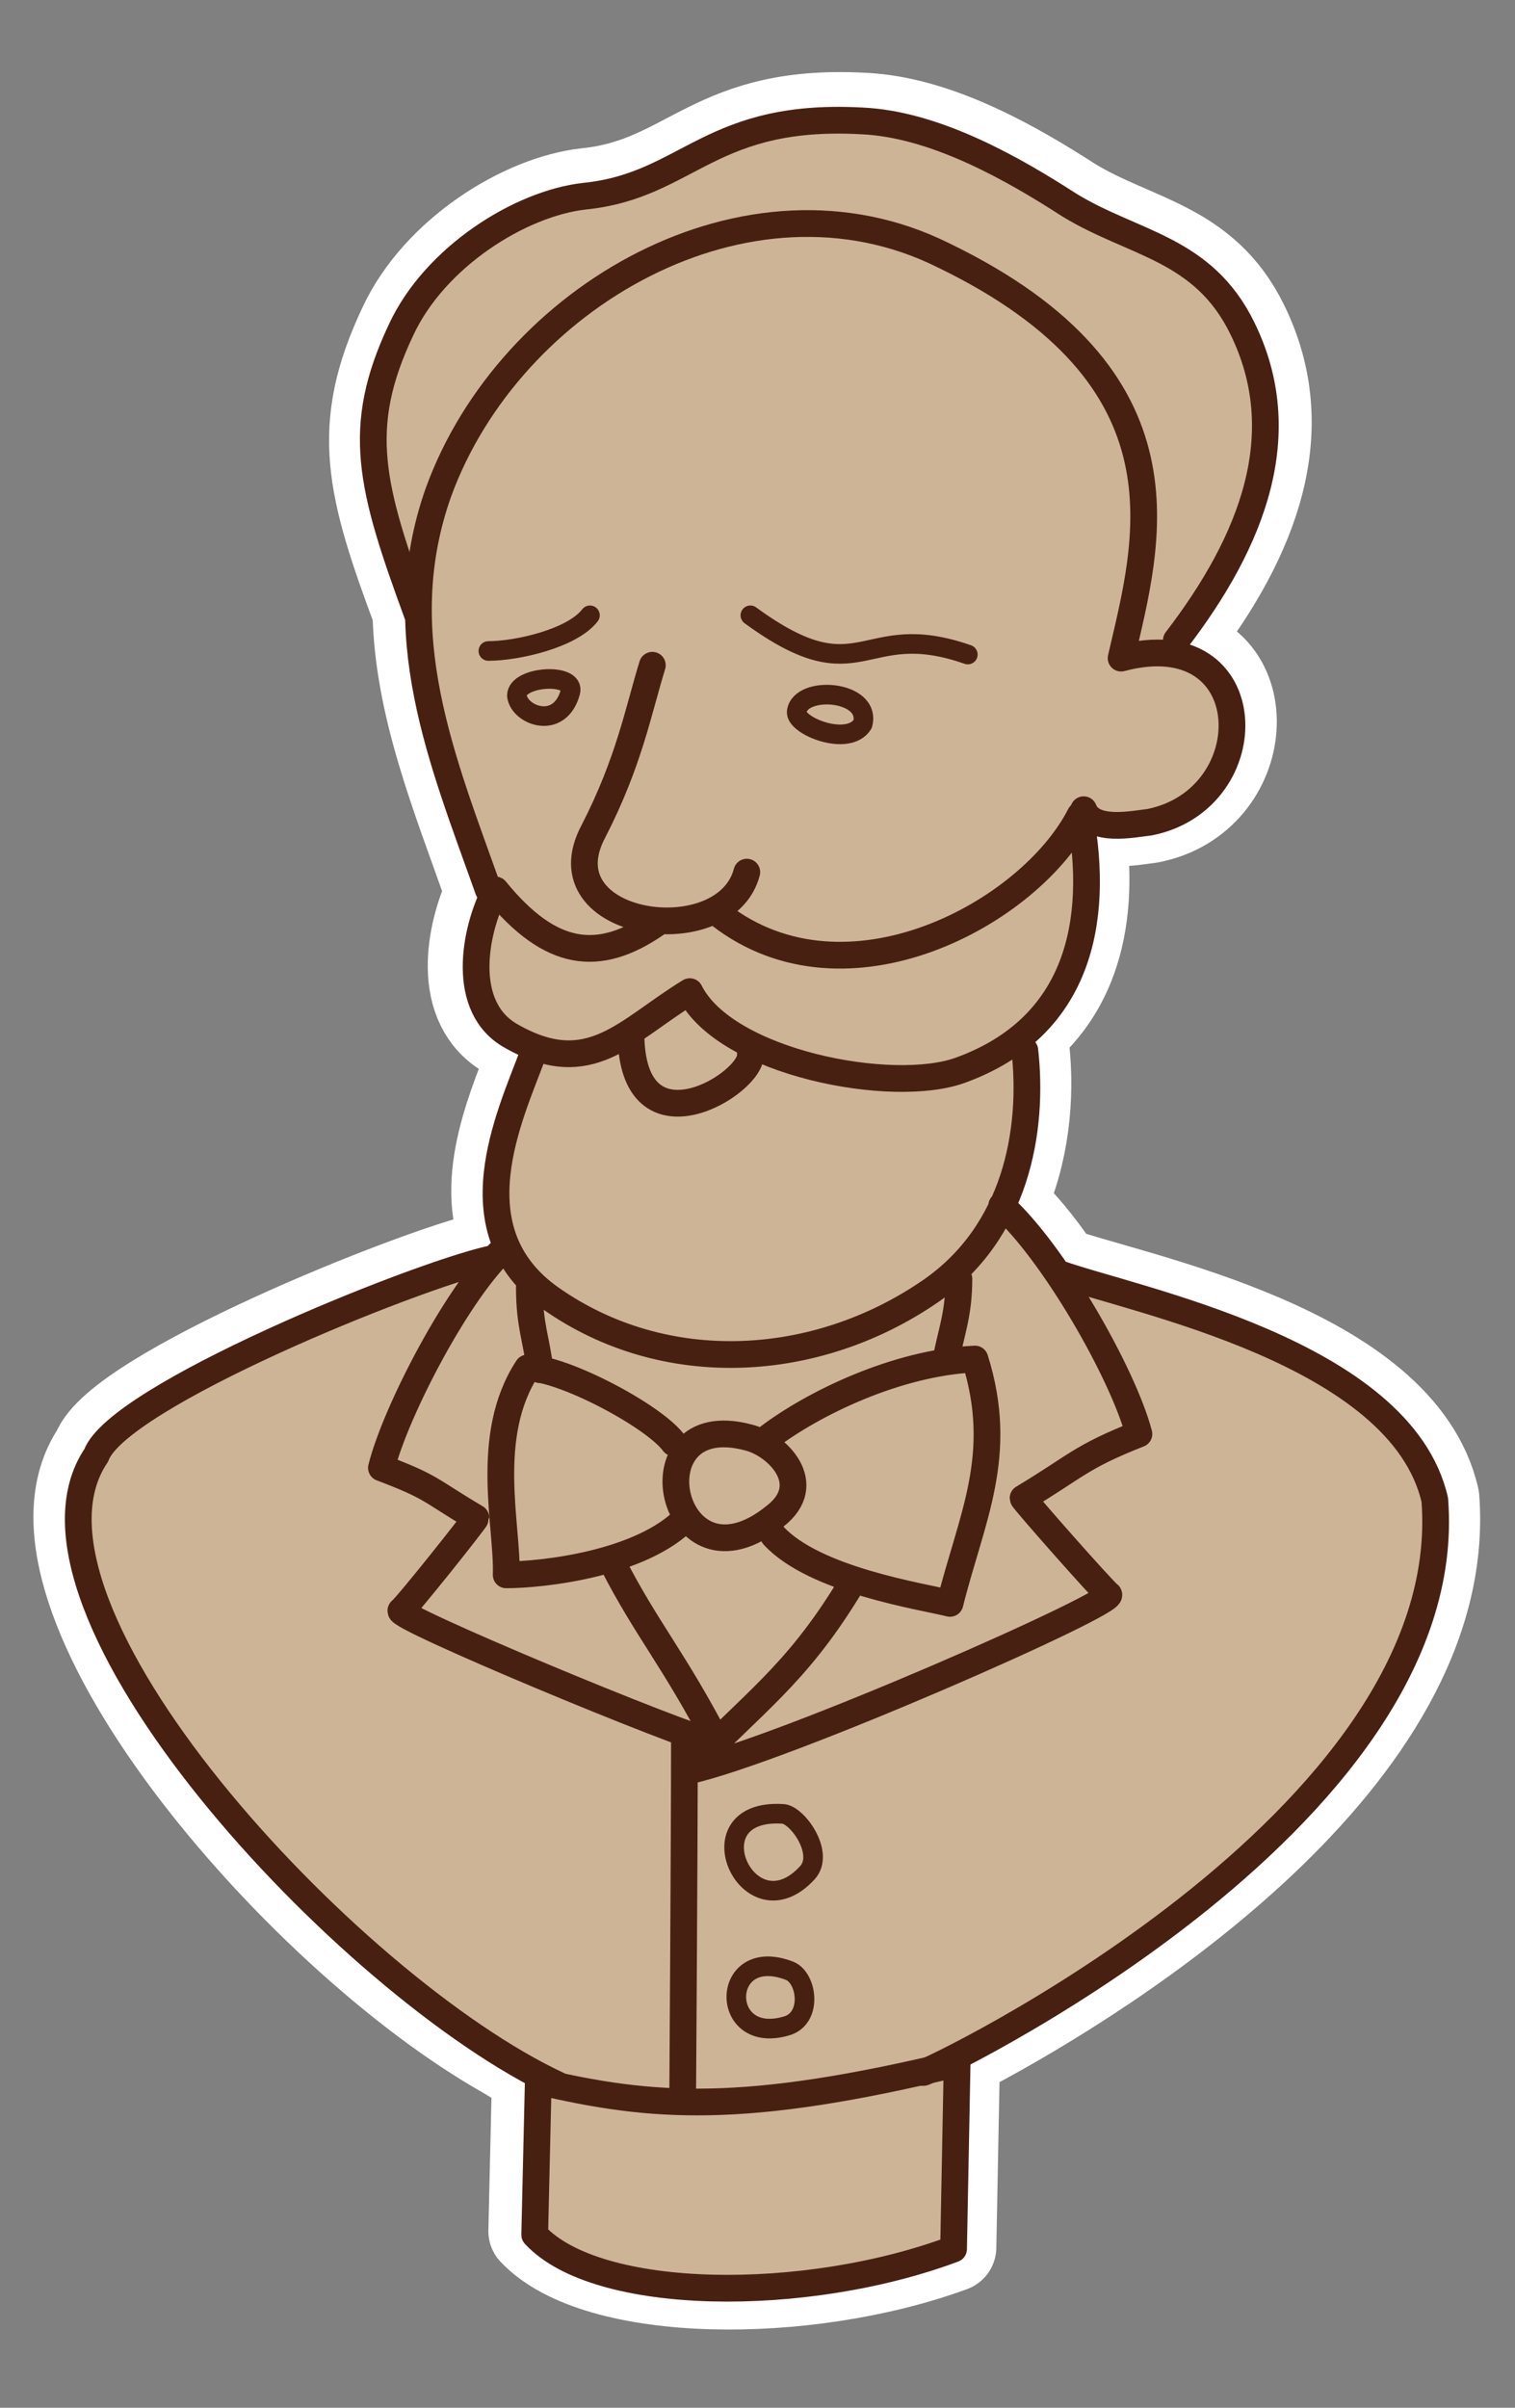
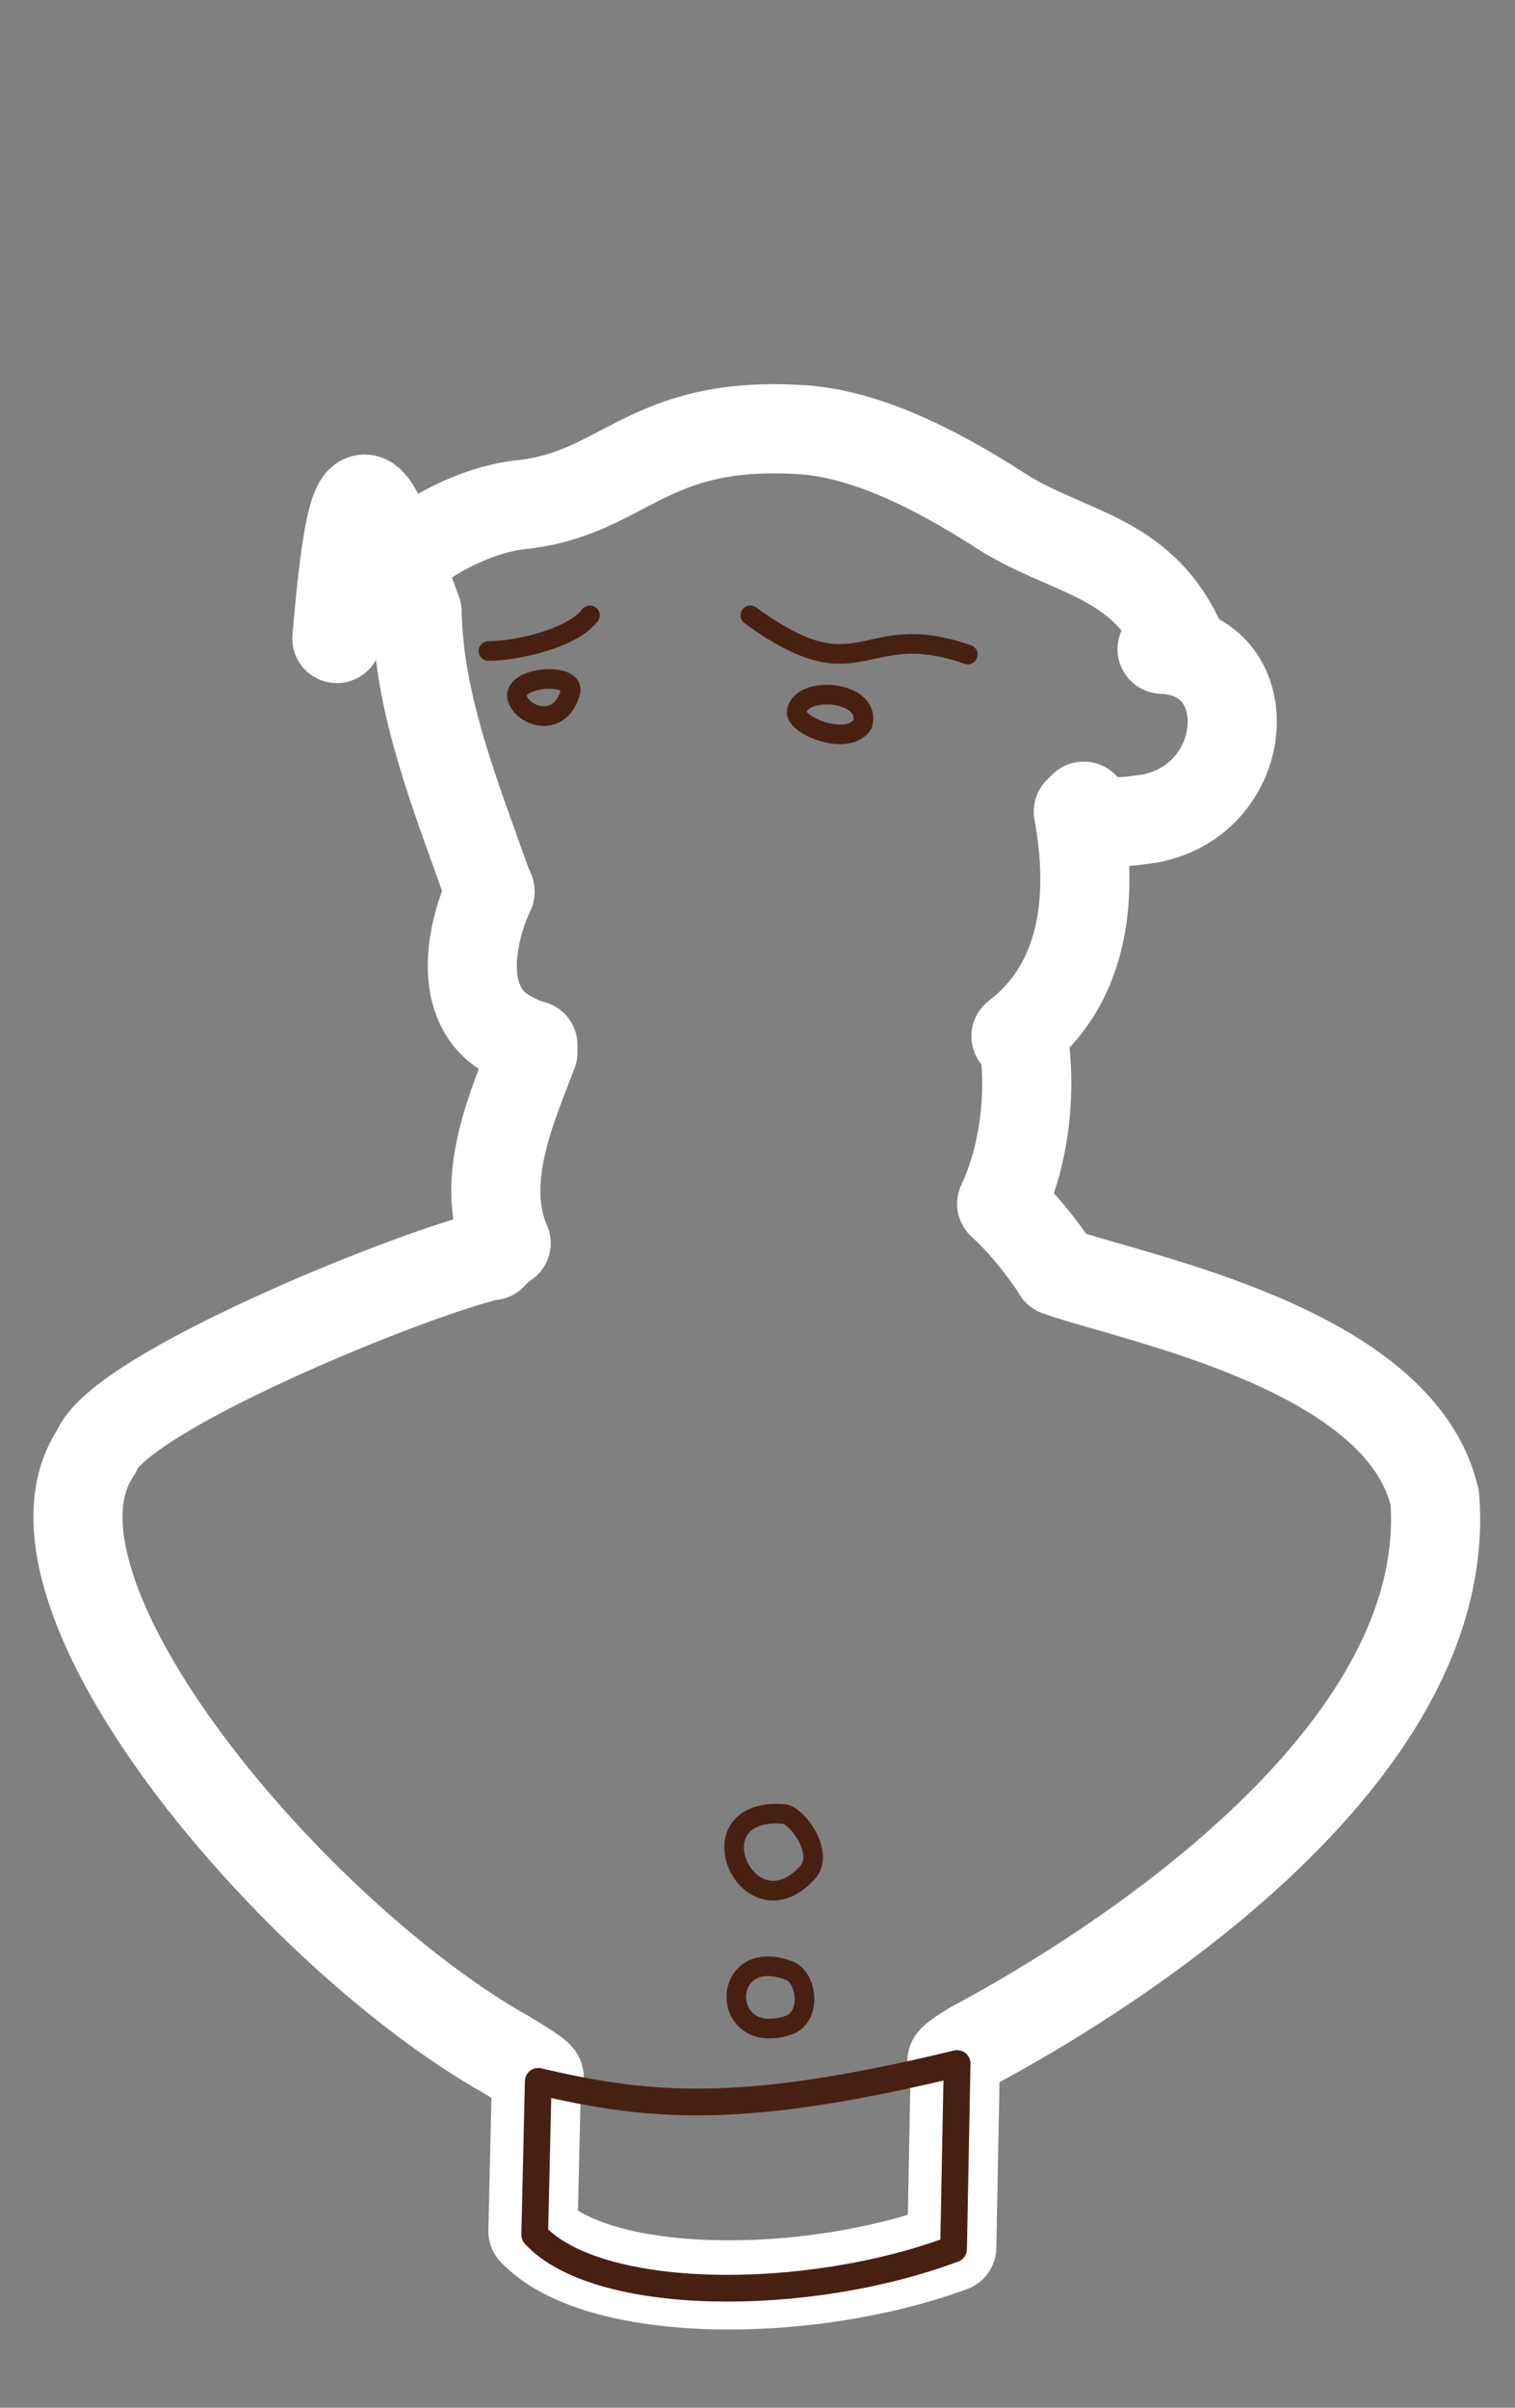
<svg xmlns="http://www.w3.org/2000/svg" id="Слой_1" x="0px" y="0px" viewBox="0 0 85 135" style="enable-background:new 0 0 85 135;" xml:space="preserve">
  <rect x="0" y="0" width="85" height="135" fill="#808080" stroke="none" />
  <style type="text/css"> .st0{fill-rule:evenodd;clip-rule:evenodd;fill:none;stroke:#FFFFFF;stroke-width:5;stroke-linecap:round;stroke-linejoin:round;stroke-miterlimit:22.926;} .st1{fill-rule:evenodd;clip-rule:evenodd;fill:#CEB496;} .st2{fill:none;stroke:#482012;stroke-width:1.5;stroke-linecap:round;stroke-linejoin:round;stroke-miterlimit:22.926;} .st3{fill:none;stroke:#482012;stroke-width:1.1;stroke-linecap:round;stroke-linejoin:round;stroke-miterlimit:22.926;} </style>
  <g>
-     <path class="st0" d="M23.4,34.3L23.4,34.3c0.1,5.3,2.2,10.4,4,15.5c0,0,0.1,0.1,0.1,0.2c-1.1,2.3-1.9,6.4,1,8 c0.5,0.3,1,0.5,1.4,0.6c0,0.1,0,0.3,0,0.4c-1,2.7-3.1,7.1-1.5,10.7l-0.1,0c-0.2,0.2-0.4,0.4-0.7,0.7c-0.1,0-0.1,0-0.1,0 c-4.4,1-20.9,7.7-22.1,11c-5.3,7.8,11.1,27.1,23,33.8c1,0.6,2.3,1.4,1.7,1.3l-0.2,8.6c3.6,3.8,15.3,3.9,23.5,0.9l0.2-10.4 c-0.5,0.1,0-0.3,1-0.9c7.5-4,27-16.1,25.9-30.7c-1.9-8.4-16.9-11.2-21.1-12.7c0,0-0.1,0-0.1-0.1c-1-1.5-2.1-2.8-3.1-3.7l0,0 c1.3-2.8,1.6-6,1.3-8.7c-0.2-0.3-0.4-0.6-0.5-0.7c3.8-2.9,4.4-7.7,3.5-12.6l0.3-0.3c0.5,1.3,2.8,0.8,3.7,0.7 c5.8-1.1,6.3-9.3,0.7-9.5c0.1-0.1,0.1-0.2,0.2-0.3c0.2-0.3,0.4-0.3,0.7-0.4c4.3-5.6,6.6-11.6,3.7-17.5c-2.2-4.5-6.1-4.7-9.7-6.9 c-3.1-2-7.3-4.4-11.3-4.7c-8.9-0.6-10,3.6-15.9,4.2c-3.6,0.4-8.4,3.4-10.3,7.5C19.9,24,20.8,27.3,23.4,34.3L23.4,34.3z" />
-     <path class="st1" d="M23.4,34.3L23.4,34.3c0.1,5.3,2.2,10.4,4,15.5c0,0,0.1,0.1,0.1,0.2c-1.1,2.3-1.9,6.4,1,8 c0.5,0.3,1,0.5,1.4,0.6c0,0.1,0,0.3,0,0.4c-1,2.7-3.1,7.1-1.5,10.7l-0.1,0c-0.2,0.2-0.4,0.4-0.7,0.7c-0.1,0-0.1,0-0.1,0 c-4.4,1-20.9,7.7-22.1,11c-5.3,7.8,11.1,27.1,23,33.8c1,0.6,2.3,1.4,1.7,1.3l-0.2,8.6c3.6,3.8,15.3,3.9,23.5,0.9l0.2-10.4 c-0.5,0.1,0-0.3,1-0.9c7.5-4,27-16.1,25.9-30.7c-1.9-8.4-16.9-11.2-21.1-12.7c0,0-0.1,0-0.1-0.1c-1-1.5-2.1-2.8-3.1-3.7l0,0 c1.3-2.8,1.6-6,1.3-8.7c-0.2-0.3-0.4-0.6-0.5-0.7c3.8-2.9,4.4-7.7,3.5-12.6l0.3-0.3c0.5,1.3,2.8,0.8,3.7,0.7 c5.8-1.1,6.3-9.3,0.7-9.5c0.1-0.1,0.1-0.2,0.2-0.3c0.2-0.3,0.4-0.3,0.7-0.4c4.3-5.6,6.6-11.6,3.7-17.5c-2.2-4.5-6.1-4.7-9.7-6.9 c-3.1-2-7.3-4.4-11.3-4.7c-8.9-0.6-10,3.6-15.9,4.2c-3.6,0.4-8.4,3.4-10.3,7.5C19.9,24,20.8,27.3,23.4,34.3L23.4,34.3z" />
-     <path class="st2" d="M60.8,45.4c0.5,1.3,2.8,0.8,3.7,0.7c6.5-1.3,6.3-11.3-1.6-9.2c1.5-6.5,4.3-15.7-10-22.6 C42,8.9,28.6,16.6,24.6,27.6c-2.8,7.9,0.2,15,2.8,22.3" />
+     <path class="st0" d="M23.4,34.3L23.4,34.3c0.1,5.3,2.2,10.4,4,15.5c0,0,0.1,0.1,0.1,0.2c-1.1,2.3-1.9,6.4,1,8 c0.5,0.3,1,0.5,1.4,0.6c0,0.1,0,0.3,0,0.4c-1,2.7-3.1,7.1-1.5,10.7l-0.1,0c-0.2,0.2-0.4,0.4-0.7,0.7c-0.1,0-0.1,0-0.1,0 c-4.4,1-20.9,7.7-22.1,11c-5.3,7.8,11.1,27.1,23,33.8c1,0.6,2.3,1.4,1.7,1.3l-0.2,8.6c3.6,3.8,15.3,3.9,23.5,0.9l0.2-10.4 c-0.5,0.1,0-0.3,1-0.9c7.5-4,27-16.1,25.9-30.7c-1.9-8.4-16.9-11.2-21.1-12.7c0,0-0.1,0-0.1-0.1c-1-1.5-2.1-2.8-3.1-3.7l0,0 c1.3-2.8,1.6-6,1.3-8.7c-0.2-0.3-0.4-0.6-0.5-0.7c3.8-2.9,4.4-7.7,3.5-12.6l0.3-0.3c0.5,1.3,2.8,0.8,3.7,0.7 c5.8-1.1,6.3-9.3,0.7-9.5c0.1-0.1,0.1-0.2,0.2-0.3c0.2-0.3,0.4-0.3,0.7-0.4c-2.2-4.5-6.1-4.7-9.7-6.9 c-3.1-2-7.3-4.4-11.3-4.7c-8.9-0.6-10,3.6-15.9,4.2c-3.6,0.4-8.4,3.4-10.3,7.5C19.9,24,20.8,27.3,23.4,34.3L23.4,34.3z" />
    <path class="st3" d="M42.1,34.5c6.3,4.6,6.2,0.1,12.2,2.2 M33.1,34.5c-1,1.3-4.1,2-5.7,2 M44.7,39.9c-0.1,0.8,2.9,2,3.7,0.7 C48.9,38.7,44.9,38.4,44.7,39.9L44.7,39.9z M29,39c0.1,1.1,2.4,2,3-0.2C32.3,37.7,29,37.9,29,39L29,39z" />
-     <path class="st2" d="M36.6,37.3c-0.8,2.6-1.3,5.4-3.3,9.3c-2.9,5.4,7.4,6.9,8.6,2.3 M42,80.6c-6.7-1.8-4.4,9.2,1.5,4.4 C45.8,83.2,43.6,81,42,80.6L42,80.6z M66,35.9c4.3-5.6,6.6-11.6,3.7-17.5c-2.2-4.5-6.1-4.7-9.7-6.9c-3.1-2-7.3-4.4-11.3-4.7 c-8.9-0.6-10,3.6-15.9,4.2c-3.6,0.4-8.4,3.4-10.3,7.5c-2.6,5.5-1.7,8.8,0.9,15.9 M43.1,80.6c2.5-1.9,7.2-4.2,11.6-4.4 c1.7,5.4-0.2,8.9-1.4,13.7c-1.6-0.4-7.6-1.3-9.9-3.8 M37.8,80.9c-1.1-1.5-6.2-4.2-8.2-4.2c-2.5,3.8-1.1,8.9-1.2,11.6 c2,0,7.6-0.6,10.1-3.2 M40.4,51.3c7.1,5.5,17.4-0.1,20.2-5.6c1.1,6-0.1,11.9-6.7,14.3c-3.8,1.4-13.2-0.4-15.2-4.4 c-3.6,2.2-5.6,5-10,2.5c-2.9-1.6-2.1-5.9-0.9-8.2c3.1,3.8,5.8,4.1,9,1.9 M35.4,57.9c0,7.1,6.9,2.8,6.7,1.2 M29.9,59.1 c-1.3,3.5-4.4,9.9,1,13.7c6.4,4.5,14.9,4,21.3-0.4c4.8-3.3,5.8-9,5.3-13.5 M29.7,72.2c0,2.1,0.4,2.9,0.6,4.6 M34.4,87.7 c1.9,3.7,3.4,5.3,5.9,10.1c-2.2-0.5-18.3-7.2-17.8-7.5c0.3-0.2,4.2-5.1,4.2-5.2c-2.7-1.6-2.4-1.7-5.3-2.8c0.8-3.2,4.4-10.1,7-12.4 M53.8,71.7c0,1.9-0.4,2.9-0.7,4.4 M47.6,89.1c-3,4.9-5.4,6.4-9,10.2c5.4-1.2,24.2-9.5,23.6-9.9c-0.3-0.2-4.8-5.3-4.8-5.4 c3-1.8,3.2-2.3,6.5-3.6C63,77,59.1,70.2,56.2,67.6 M27.5,70.6c-4.4,1-20.9,7.7-22.1,11c-5.7,8.4,14.1,29.8,25.9,35.3 M59.4,71.4 c4.2,1.5,19.2,4.4,21.1,12.7c1.4,18.1-28.8,32.3-28.7,32.1 M38.4,97.3c0,6.3-0.1,20.5-0.1,20.4" />
    <path class="st3" d="M43.9,101.7c-5.2-0.3-1.9,6.9,1.4,3.3C46.3,103.9,44.7,101.7,43.9,101.7L43.9,101.7z M44.3,110.5 c-3.9-1.5-4,4.2-0.2,3.1C45.6,113.2,45.3,110.9,44.3,110.5L44.3,110.5z" />
    <path class="st2" d="M30,125.3l0.2-8.6c6.4,1.5,11.5,1.9,23.5-1l-0.2,10.4C45.2,129.2,33.5,129.1,30,125.3L30,125.3z" />
  </g>
</svg>